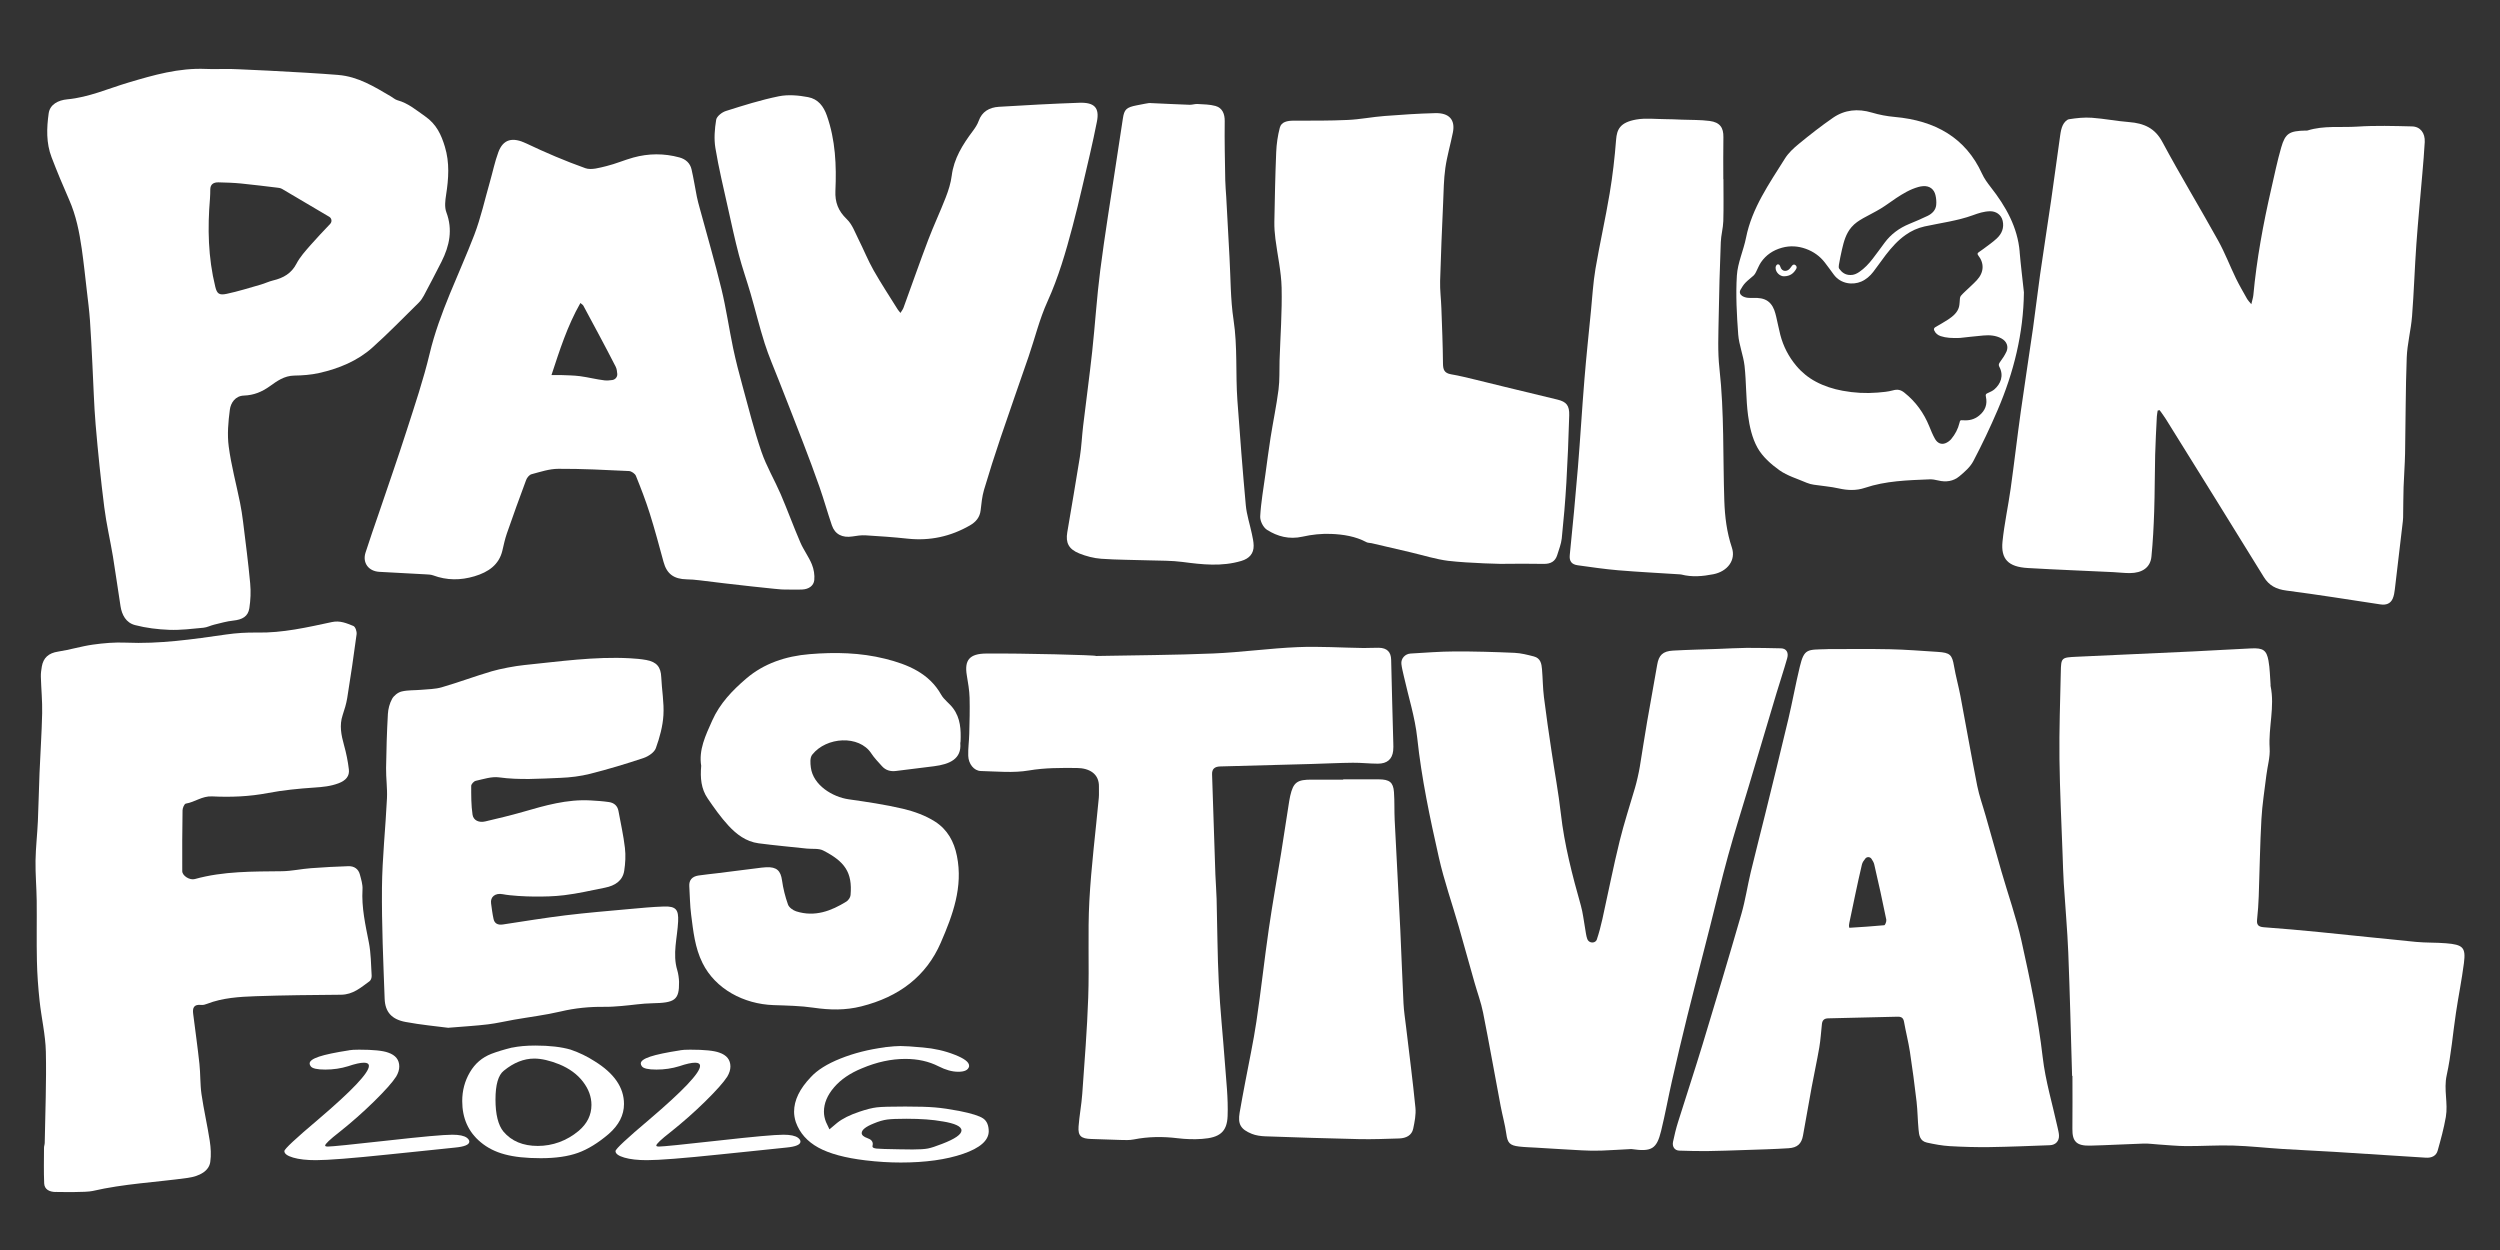
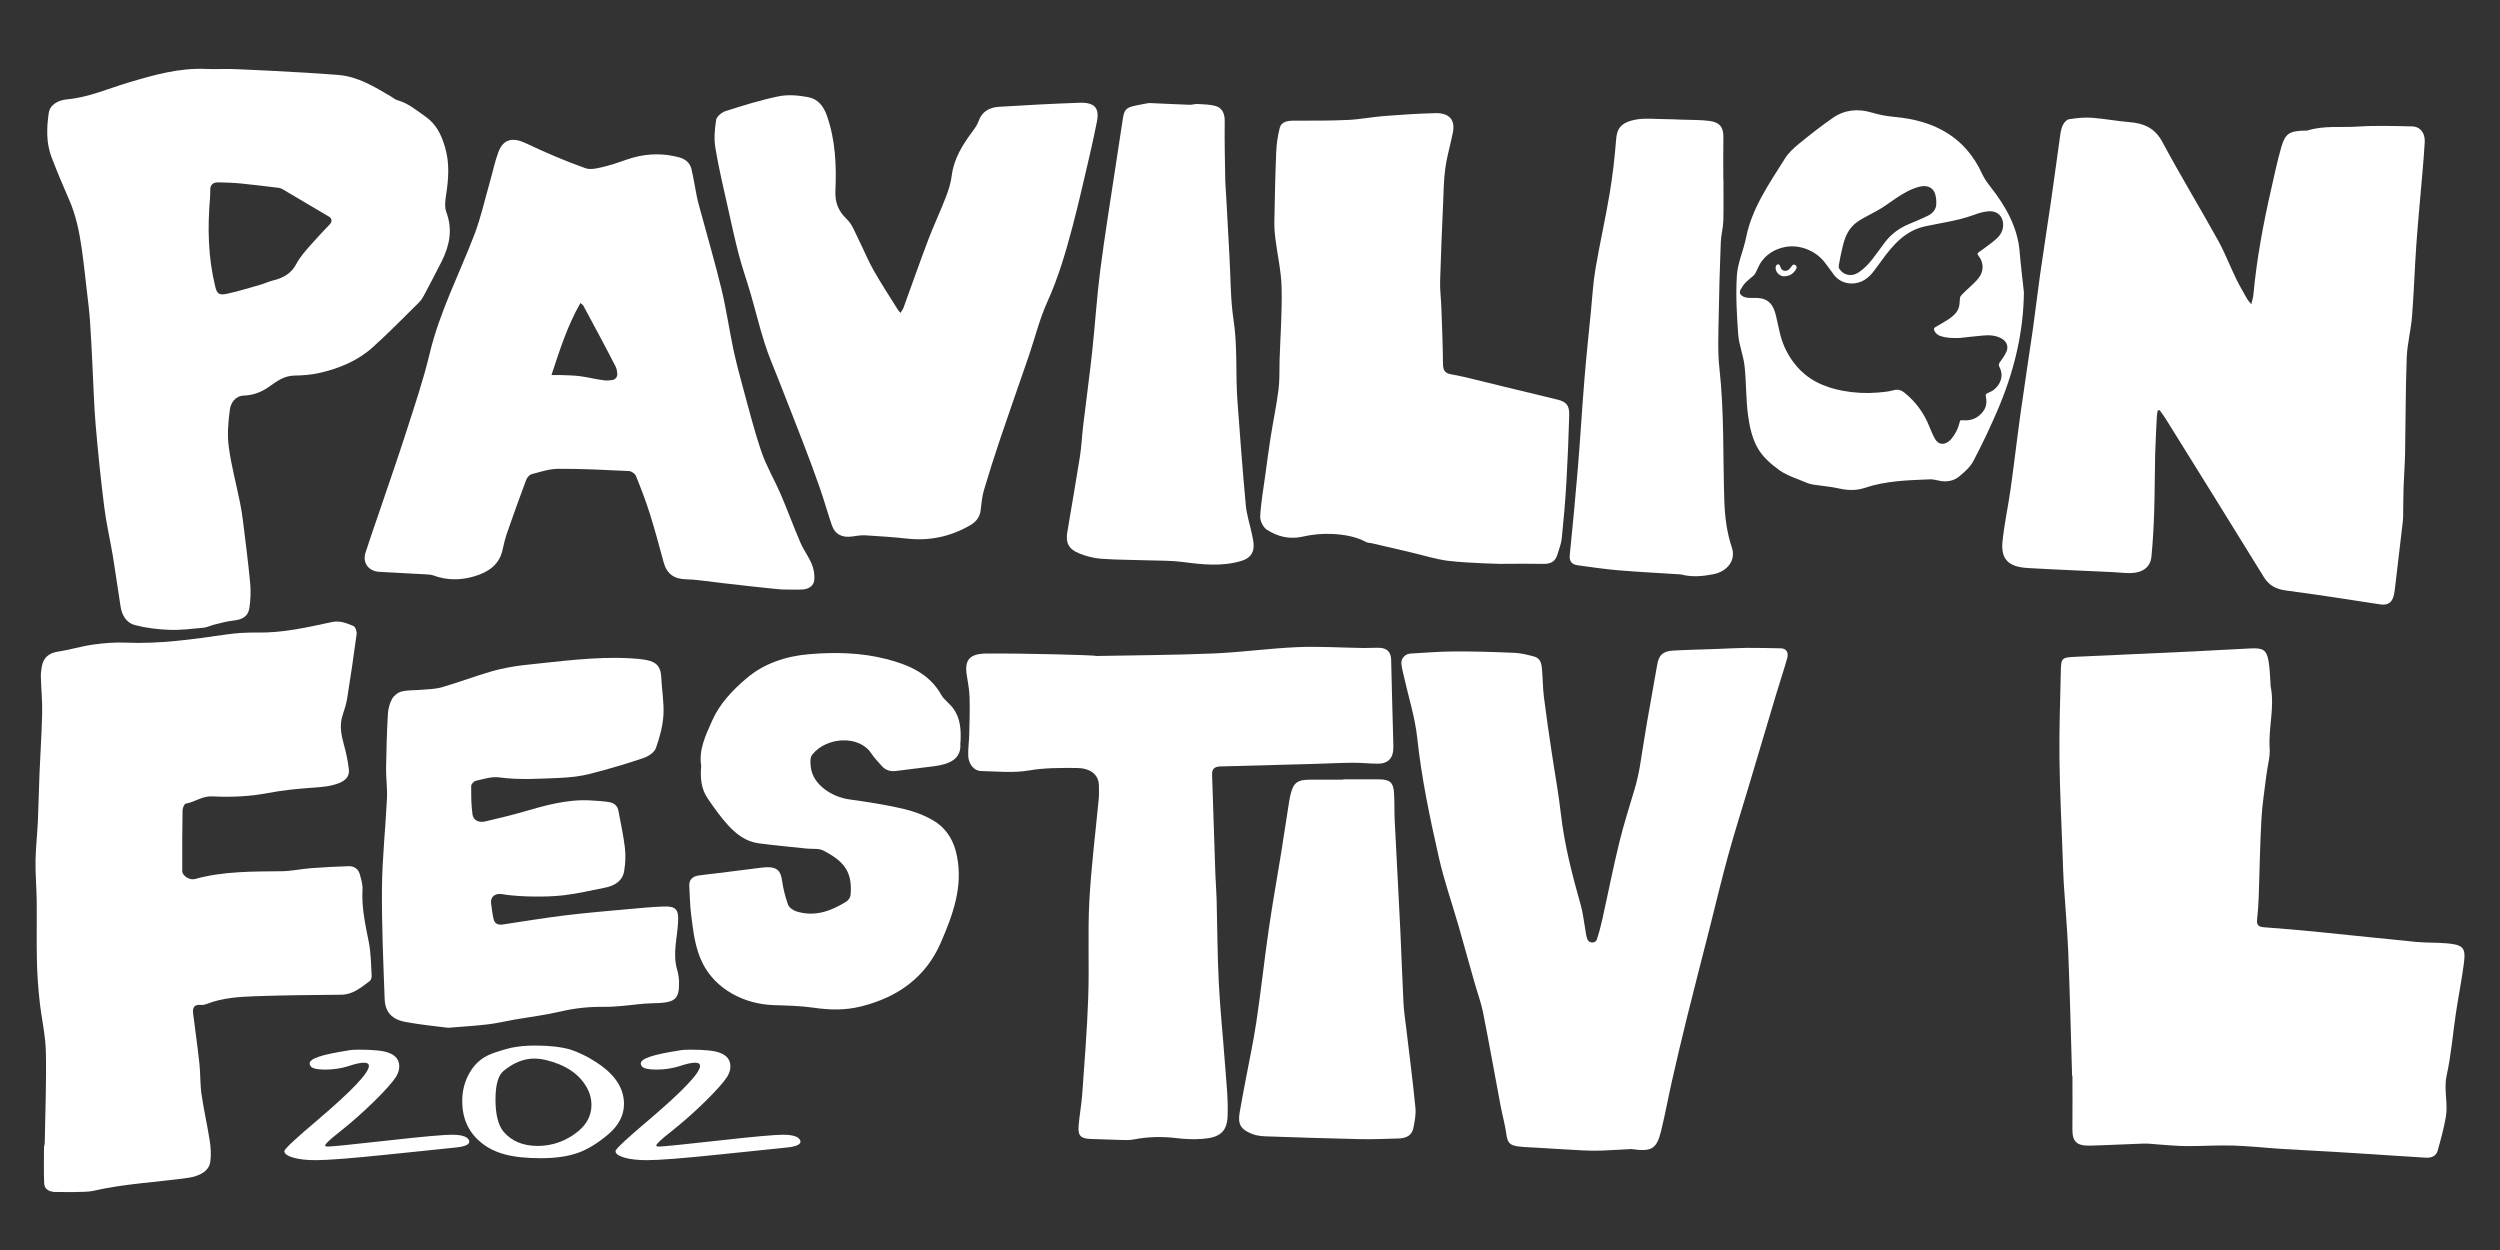
<svg xmlns="http://www.w3.org/2000/svg" id="Layer_1" viewBox="0 0 595.28 297.64">
  <rect x="0" y="0" width="595.28" height="297.64" fill="#333333" stroke="none" />
  <defs>
    <style>      .cls-1 {        fill: #fff;      }    </style>
  </defs>
  <path class="cls-1" d="M536.07,72.42c.23-1,.42-1.57.48-2.15.79-8.52,2.34-16.93,4.26-25.29.76-3.29,1.43-6.61,2.37-9.86.98-3.39,1.94-3.94,5.81-4.03.16,0,.33.03.47-.02,3.86-1.22,7.9-.66,11.85-.92,4.32-.29,8.68-.15,13.02-.05,1.98.05,3.14,1.56,3.03,3.73-.13,2.51-.36,5.01-.57,7.52-.47,5.59-1.02,11.17-1.42,16.76-.41,5.72-.58,11.46-1.03,17.18-.26,3.31-1.15,6.59-1.27,9.9-.28,7.56-.25,15.14-.39,22.71-.05,2.7-.27,5.4-.36,8.1-.07,2.16-.06,4.33-.1,6.49,0,.53,0,1.06-.07,1.59-.63,5.41-1.26,10.83-1.91,16.24-.09.76-.21,1.55-.52,2.25-.53,1.17-1.56,1.56-2.95,1.34-7.44-1.13-14.88-2.32-22.35-3.29-2.47-.32-4.13-1.21-5.37-3.21-7.73-12.56-15.54-25.09-23.33-37.62-.45-.73-.99-1.42-1.49-2.13-.15.03-.3.06-.46.1-.07.47-.17.95-.2,1.42-.15,3.04-.32,6.07-.4,9.11-.11,4.48-.08,8.96-.23,13.44-.12,3.62-.3,7.24-.66,10.84-.26,2.54-2.16,3.88-5.15,3.89-1.31,0-2.62-.16-3.93-.23-6.8-.33-13.61-.58-20.4-.98-4.58-.27-6.4-2.1-5.98-6.29.43-4.22,1.35-8.39,1.94-12.6.86-6.13,1.56-12.27,2.42-18.4.92-6.6,1.96-13.18,2.9-19.78.61-4.26,1.08-8.53,1.69-12.79.85-5.93,1.78-11.85,2.64-17.77.74-5.11,1.41-10.24,2.14-15.35.12-.85.27-1.74.65-2.51.28-.57.9-1.29,1.47-1.37,1.78-.28,3.62-.48,5.42-.35,2.97.21,5.9.8,8.87,1.03,3.61.28,6.19,1.48,7.92,4.72,4.24,7.91,8.92,15.62,13.28,23.48,1.62,2.92,2.8,6.04,4.25,9.03.81,1.67,1.77,3.29,2.68,4.92.17.31.45.57.98,1.22v-.02Z" />
  <path class="cls-1" d="M493.39,256.2c-.29-9.8-.52-19.59-.91-29.39-.22-5.49-.73-10.97-1.07-16.45-.14-2.26-.2-4.53-.28-6.8-.27-7.62-.66-15.24-.75-22.86-.08-6.9.17-13.8.32-20.71.07-3.4.14-3.44,3.77-3.61,9.26-.43,18.53-.84,27.79-1.27,4.6-.22,9.2-.51,13.8-.72,2.79-.13,3.63.4,4.09,2.92.34,1.88.35,3.82.5,5.73,0,.1-.03.2,0,.29,1.04,4.95-.54,9.86-.22,14.82.14,2.12-.52,4.29-.78,6.43-.42,3.49-.99,6.98-1.18,10.48-.34,6.12-.42,12.25-.64,18.38-.07,1.83-.19,3.66-.39,5.49-.13,1.18.19,1.76,1.61,1.86,4.48.33,8.96.72,13.44,1.17,7.61.75,15.2,1.59,22.81,2.32,2.34.22,4.72.13,7.07.32,4.12.33,4.79,1,4.32,4.71-.51,3.97-1.31,7.9-1.9,11.86-.75,4.96-1.13,9.99-2.21,14.89-.74,3.37.37,6.64-.2,9.91-.47,2.7-1.2,5.38-1.95,8.03-.34,1.22-1.43,1.75-2.8,1.66-7.26-.46-14.53-.94-21.79-1.39-4.13-.25-8.27-.43-12.4-.69-3.91-.25-7.8-.69-11.71-.81-3.71-.11-7.44.15-11.16.13-2.19-.01-4.37-.24-6.56-.38-1.2-.07-2.4-.26-3.59-.22-4.24.13-8.47.39-12.71.49-3.29.08-4.29-1-4.25-4.01.05-4.2.01-8.4.01-12.6h-.07v.02Z" />
  <path class="cls-1" d="M13.25,283.83c-1.5-.02-2.67-.62-2.73-2.06-.12-2.82-.05-5.66-.04-8.48,0-.38.16-.76.17-1.14.12-7.24.43-14.48.27-21.72-.09-4.03-1.06-8.04-1.49-12.08-.34-3.16-.57-6.35-.64-9.53-.11-4.78,0-9.56-.05-14.35-.04-3.18-.33-6.37-.28-9.55.05-3.13.42-6.25.56-9.38.17-3.81.23-7.62.39-11.43.19-4.77.53-9.53.63-14.3.06-2.89-.23-5.78-.31-8.67-.02-.81.09-1.64.23-2.44.36-2.04,1.57-3.2,3.9-3.55,2.78-.42,5.49-1.27,8.28-1.66,2.56-.36,5.2-.58,7.78-.47,8.09.36,16-.8,23.93-1.94,2.42-.35,4.91-.5,7.36-.46,6.11.12,11.97-1.25,17.83-2.5,1.95-.42,3.52.3,5.1.93.49.2.86,1.33.77,1.98-.67,5.07-1.42,10.13-2.23,15.18-.22,1.38-.65,2.74-1.09,4.07-.81,2.42-.34,4.75.32,7.12.53,1.9.93,3.84,1.16,5.79.2,1.62-.73,2.66-2.43,3.31-1.89.72-3.79.9-5.8,1.03-3.7.25-7.42.61-11.05,1.3-4.42.85-8.86,1.02-13.3.8-2.39-.11-4.09,1.37-6.24,1.72-.36.06-.77,1.03-.78,1.59-.08,4.83-.09,9.66-.07,14.49,0,1.09,1.76,2.23,3.01,1.88,6.79-1.89,13.77-1.78,20.74-1.86,2.29-.03,4.57-.55,6.87-.72,2.97-.23,5.95-.38,8.93-.48,1.43-.05,2.41.71,2.74,1.97.31,1.17.7,2.38.63,3.56-.25,4.3.69,8.44,1.51,12.62.51,2.59.51,5.27.67,7.92.03.44-.16,1.07-.5,1.32-2.04,1.47-3.9,3.2-6.82,3.22-6.76.05-13.53.12-20.29.35-3.92.14-7.87.38-11.57,1.81-.43.17-.93.32-1.37.27-1.87-.21-2.12.78-1.95,2.11.5,3.97,1.06,7.94,1.49,11.92.26,2.4.15,4.83.49,7.21.54,3.72,1.4,7.41,1.97,11.13.25,1.65.36,3.38.12,5.03-.31,2.11-2.45,3.37-5.35,3.78-7.55,1.05-15.21,1.39-22.67,3.12-1.6.37-7.53.24-8.79.23h-.01Z" />
  <path class="cls-1" d="M80.55,17.85c4.73.38,8.62,2.82,12.51,5.1.53.31,1.01.76,1.58.92,2.59.71,4.47,2.36,6.56,3.81,2.75,1.91,3.87,4.42,4.73,7.25,1.16,3.81.89,7.62.29,11.47-.21,1.36-.4,2.9.06,4.14,1.56,4.14.76,7.98-1.15,11.77-1.37,2.71-2.78,5.4-4.21,8.08-.32.6-.72,1.2-1.21,1.68-3.65,3.59-7.22,7.27-11.05,10.7-3.52,3.15-7.94,4.99-12.68,6.05-1.91.43-3.93.58-5.91.61-2.42.04-4.14,1.33-5.85,2.55-1.86,1.32-3.74,2.12-6.14,2.21-2.08.07-3.14,1.76-3.35,3.35-.38,2.9-.65,5.9-.27,8.78.59,4.49,1.79,8.9,2.69,13.36.31,1.52.54,3.05.73,4.58.6,4.88,1.24,9.76,1.69,14.65.18,1.95.1,3.96-.2,5.9-.3,1.98-1.66,2.73-3.84,2.96-1.54.16-3.05.61-4.56.97-.86.21-1.67.65-2.53.73-2.69.25-5.41.6-8.1.5-2.75-.1-5.55-.44-8.19-1.13-2.17-.57-3.13-2.45-3.45-4.47-.63-3.95-1.16-7.92-1.81-11.87-.65-3.9-1.57-7.78-2.06-11.7-.83-6.55-1.5-13.12-2.06-19.69-.4-4.71-.51-9.44-.76-14.15-.19-3.56-.33-7.12-.59-10.67-.17-2.4-.48-4.79-.76-7.18-.38-3.31-.73-6.62-1.2-9.91-.57-3.97-1.35-7.89-3-11.64-1.47-3.34-2.88-6.71-4.18-10.11-1.31-3.41-1.18-6.97-.69-10.47.3-2.11,2.26-3.13,4.43-3.33,5.14-.48,9.75-2.57,14.57-4,6.01-1.79,11.98-3.51,18.4-3.24,1.68.07,3.36.01,5.04.01,0-.11,17.69.71,26.51,1.42h0ZM78.64,53.28c.47-.5.35-1.31-.24-1.66-3.92-2.32-7.6-4.49-11.28-6.66-.25-.15-.59-.22-.89-.25-2.95-.35-5.9-.73-8.86-1.02-1.77-.17-3.55-.23-5.33-.27-1.24-.03-1.94.5-1.97,1.64-.02.73,0,1.45-.07,2.18-.6,7.07-.45,14.09,1.26,21.04.4,1.64.9,2.08,2.74,1.68,2.73-.58,5.39-1.42,8.08-2.19.99-.28,1.93-.75,2.93-.99,2.51-.59,4.4-1.72,5.58-3.99.84-1.62,2.15-3.05,3.38-4.46,1.46-1.67,3.01-3.28,4.67-5.04h0Z" />
-   <path class="cls-1" d="M434.91,154.56c5.01,0,10.03-.08,15.04.03,3.81.08,7.62.39,11.42.63,2.99.19,3.45.69,3.91,3.41.41,2.38,1.07,4.72,1.52,7.09,1.35,7.13,2.59,14.27,4,21.39.48,2.41,1.34,4.76,2.01,7.14,1.26,4.43,2.49,8.87,3.77,13.3,1.59,5.5,3.52,10.93,4.76,16.5,2.04,9.16,3.97,18.35,5.05,27.68.65,5.64,2.33,11.18,3.55,16.76.13.61.3,1.23.33,1.85.07,1.35-.79,2.3-2.18,2.35-4.81.18-9.62.38-14.43.45-3.14.04-6.28-.05-9.41-.23-1.82-.11-3.63-.45-5.41-.84-1.73-.37-1.89-1.81-2.01-3.11-.21-2.21-.22-4.44-.47-6.64-.46-3.97-.99-7.94-1.59-11.9-.37-2.39-.98-4.74-1.4-7.12-.16-.9-.6-1.24-1.56-1.21-5.5.15-11.01.28-16.51.39-1.01.02-1.39.53-1.48,1.35-.21,1.87-.31,3.76-.63,5.61-.54,3.15-1.23,6.27-1.81,9.41-.71,3.85-1.37,7.71-2.07,11.56-.35,1.92-1.32,2.87-3.43,3-3.5.23-7.01.31-10.51.43-2.98.1-5.96.21-8.94.25-2.19.03-4.38-.05-6.57-.11-1.08-.03-1.74-.91-1.49-2.11.33-1.56.7-3.12,1.18-4.65,1.93-6.17,3.96-12.3,5.84-18.48,3.15-10.36,6.26-20.73,9.26-31.13.94-3.26,1.43-6.62,2.22-9.92,1.1-4.62,2.31-9.21,3.44-13.82,1.86-7.58,3.74-15.15,5.54-22.75.97-4.1,1.71-8.25,2.7-12.35,1.06-4.4,1.82-4.05,6.36-4.19v-.02ZM440.34,220.92c2.83-.19,5.58-.34,8.32-.61.22-.02.57-.91.49-1.33-.9-4.39-1.84-8.78-2.87-13.15-.11-.46-.36-.89-.65-1.32-.34-.52-1.08-.56-1.47-.08-.36.45-.69.91-.81,1.41-1.09,4.61-2.02,9.26-3,13.9-.07.31-.15.77,0,1.18h-.01Z" />
  <path class="cls-1" d="M166.51,138.17c-.98-.13-1.98-.2-2.97-.22-3.12-.06-4.77-1.31-5.54-4.14-1.06-3.88-2.09-7.77-3.3-11.6-.95-3.01-2.09-5.96-3.28-8.9-.21-.52-1.06-1.12-1.65-1.15-5.6-.27-11.21-.56-16.81-.53-2.14,0-4.3.73-6.4,1.29-.53.14-1.08.83-1.28,1.37-1.58,4.23-3.11,8.48-4.59,12.74-.46,1.33-.75,2.71-1.07,4.08-.8,3.36-3.3,5.11-6.65,6.11-3.32.99-6.58.99-9.84-.22-.52-.19-1.13-.21-1.7-.24-3.71-.21-7.41-.38-11.12-.6-2.57-.15-4.04-2.15-3.28-4.56,1.01-3.19,2.14-6.35,3.22-9.53,2.19-6.48,4.46-12.95,6.55-19.46,1.96-6.1,4.02-12.19,5.5-18.39,2.34-9.83,7.01-18.86,10.62-28.26,1.58-4.12,2.52-8.45,3.74-12.69.67-2.33,1.15-4.72,1.99-7,1.17-3.2,3.44-3.66,6.66-2.12,4.58,2.18,9.28,4.19,14.08,5.9,1.4.5,3.38-.11,5.01-.5,2.17-.53,4.23-1.43,6.38-2.03,3.65-1.01,7.34-1.03,11.01-.03,1.53.42,2.54,1.4,2.87,2.82.5,2.17.84,4.36,1.27,6.54.18.9.43,1.79.67,2.67,1.74,6.44,3.62,12.85,5.19,19.32,1.13,4.65,1.8,9.39,2.78,14.08.64,3.02,1.42,6.03,2.24,9.01,1.44,5.23,2.74,10.5,4.5,15.64,1.19,3.47,3.12,6.72,4.59,10.12,1.63,3.8,3.04,7.69,4.68,11.49.77,1.78,2,3.4,2.73,5.19.48,1.16.7,2.53.58,3.76-.14,1.36-1.32,2.17-2.86,2.24-1.46.07-2.94,0-4.4,0-.02.14-13.43-1.34-20.11-2.2h-.01ZM131.32,89.3c.89,0,1.5-.02,2.1,0,1.56.07,3.14.07,4.68.27,1.96.26,3.89.77,5.85,1,.6.07,1.22,0,1.84-.08.72-.1,1.25-.74,1.19-1.46-.05-.61-.12-1.2-.38-1.72-2.49-4.88-5.11-9.7-7.7-14.53-.12-.22-.4-.36-.7-.63-3.12,5.48-4.93,11.22-6.88,17.14h0Z" />
  <path class="cls-1" d="M388.44,273.6c-2.36.12-4.72.28-7.08.37-1.57.06-3.15.03-4.72-.06-3.63-.19-7.25-.42-10.87-.64-1.36-.08-2.73-.11-4.08-.27-2.26-.26-2.73-.93-3.01-2.98-.31-2.24-.94-4.44-1.36-6.67-1.4-7.41-2.71-14.84-4.18-22.24-.48-2.41-1.36-4.75-2.03-7.13-1.26-4.43-2.48-8.88-3.75-13.31-1.58-5.5-3.5-10.94-4.75-16.5-2.12-9.4-4.12-18.81-5.14-28.4-.53-4.97-2.1-9.85-3.2-14.77-.21-.96-.47-1.92-.58-2.9-.14-1.29.88-2.4,2.17-2.48,3.49-.2,6.99-.49,10.48-.5,4.76-.02,9.53.12,14.29.33,1.55.07,3.1.47,4.61.86,1.61.42,1.82,1.76,1.93,3.03.19,2.21.19,4.44.46,6.64.53,4.31,1.17,8.6,1.81,12.9.73,4.95,1.66,9.89,2.22,14.86.84,7.43,2.73,14.67,4.76,21.87.5,1.77.68,3.61,1.01,5.42.16.86.23,1.74.52,2.56.03.09.08.19.14.27.46.71,1.56.77,2.03.07.04-.06.07-.12.09-.18.54-1.61.97-3.26,1.34-4.91,1.38-6.2,2.59-12.43,4.11-18.59,1.05-4.25,2.41-8.43,3.65-12.64.4-1.36.92-3.63,1.15-5.04.59-3.57,1.12-7.16,1.74-10.73.78-4.53,1.63-9.04,2.4-13.57.38-2.24,1.31-3.21,3.76-3.35,3.55-.2,7.11-.27,10.67-.4,2.3-.08,4.6-.23,6.89-.25,2.72-.02,5.43.06,8.15.11,1.23.02,1.88.94,1.49,2.33-.79,2.8-1.72,5.57-2.56,8.36-2.23,7.44-4.44,14.89-6.66,22.34-1.63,5.44-3.35,10.86-4.86,16.34-1.56,5.66-2.9,11.36-4.34,17.04-1.79,7.05-3.62,14.09-5.37,21.15-1.27,5.13-2.48,10.27-3.65,15.42-.9,3.97-1.62,7.97-2.59,11.93-1.06,4.31-2.25,5.02-7.07,4.32h-.02Z" />
  <path class="cls-1" d="M214.41,74.51c.31-.51.58-.84.72-1.22,1.97-5.39,3.85-10.8,5.89-16.17,1.29-3.41,2.87-6.73,4.18-10.13.65-1.67,1.2-3.42,1.42-5.17.5-4.04,2.59-7.38,5.02-10.62.56-.75,1.1-1.56,1.4-2.42.78-2.19,2.52-3.21,4.82-3.35,6.37-.39,12.76-.74,19.14-.96,3.6-.12,4.84,1.18,4.19,4.49-1.02,5.22-2.28,10.39-3.49,15.58-.73,3.16-1.5,6.31-2.33,9.45-1.6,6.04-3.33,12.02-5.95,17.8-1.91,4.2-2.99,8.72-4.49,13.09-2.21,6.44-4.49,12.85-6.66,19.29-1.4,4.14-2.73,8.31-3.97,12.49-.46,1.57-.61,3.23-.8,4.86s-1.09,2.75-2.57,3.6c-4.57,2.62-9.47,3.72-14.85,3.14-3.32-.36-6.66-.59-10-.79-1.03-.06-2.09.11-3.12.27-2.38.37-4.15-.5-4.88-2.65-1.04-3.03-1.89-6.12-2.95-9.14-1.23-3.53-2.55-7.03-3.89-10.52-1.9-4.95-3.85-9.88-5.78-14.81-1.15-2.95-2.43-5.86-3.38-8.85-1.25-3.92-2.21-7.93-3.36-11.88-.89-3.07-1.97-6.09-2.78-9.18-.97-3.69-1.77-7.43-2.6-11.16-1.05-4.76-2.21-9.51-3-14.32-.36-2.19-.17-4.51.19-6.72.13-.79,1.35-1.77,2.29-2.07,4.16-1.32,8.34-2.64,12.62-3.51,2.21-.45,4.71-.23,6.97.2,2.4.45,3.7,2.19,4.48,4.41,2.05,5.85,2.3,11.86,2.03,17.9-.12,2.69.64,4.77,2.71,6.75,1.31,1.26,1.95,3.14,2.78,4.79,1.23,2.44,2.24,4.98,3.59,7.37,1.79,3.16,3.81,6.21,5.73,9.3.15.24.35.45.68.87h0Z" />
  <path class="cls-1" d="M260.95,156.2c9.33-.18,18.66-.21,27.98-.6,6.69-.28,13.36-1.23,20.05-1.51,5.23-.22,10.48.14,15.72.21,1.2.02,2.41-.09,3.61-.06,1.99.04,2.9,1.03,2.94,2.85.14,6.6.34,13.2.51,19.81.02.63.04,1.26-.03,1.88-.23,2-1.44,3.06-3.64,3.06-1.99,0-3.97-.24-5.96-.22-3.25.03-6.49.2-9.74.29-7.28.21-14.56.4-21.84.59-1.38.04-1.99.64-1.94,1.91.27,7.95.52,15.91.79,23.86.07,1.93.24,3.85.29,5.78.18,6.66.18,13.32.52,19.97.31,6.3.98,12.59,1.44,18.89.31,4.28.82,8.57.66,12.83-.14,3.82-1.93,5.16-6.1,5.45-1.92.14-3.89.07-5.79-.16-3.52-.43-6.99-.4-10.47.29-1.01.2-2.09.15-3.13.12-2.3-.05-4.6-.18-6.91-.23-2.47-.06-3.26-.69-3.09-2.98.19-2.6.7-5.17.88-7.77.54-7.65,1.16-15.3,1.42-22.96.27-7.66-.14-15.35.27-23,.44-8.19,1.49-16.35,2.25-24.53.08-.86,0-1.74.03-2.6.09-3.16-2.33-4.48-5.27-4.5-3.8-.03-7.58-.06-11.41.59-3.7.63-7.63.23-11.46.13-1.62-.05-2.92-1.69-2.98-3.62-.06-1.73.2-3.46.24-5.2.07-2.88.16-5.77.08-8.65-.05-1.78-.37-3.55-.66-5.32-.6-3.61.63-5.15,4.63-5.18,8.7-.08,26.11.37,26.11.57h0Z" />
-   <path class="cls-1" d="M344.97,133.56c-3.09-.38-6.09-1.35-9.13-2.06-3.08-.72-6.16-1.44-9.25-2.16-.41-.09-.88-.06-1.22-.24-2.6-1.4-5.51-1.85-8.4-1.97-2.26-.09-4.6.15-6.8.65-3.19.72-5.99-.04-8.48-1.62-.93-.6-1.68-2.14-1.62-3.21.18-3.35.79-6.69,1.24-10.03.4-2.91.77-5.83,1.23-8.74.6-3.8,1.4-7.58,1.89-11.39.3-2.29.18-4.63.25-6.94.19-5.78.62-11.57.49-17.35-.09-3.88-.99-7.74-1.48-11.62-.17-1.33-.27-2.68-.25-4.03.1-5.54.21-11.08.44-16.62.08-1.95.36-3.93.86-5.83.37-1.41,1.81-1.66,3.3-1.67,4.3,0,8.6.03,12.89-.17,2.92-.13,5.81-.72,8.73-.94,4.01-.31,8.04-.58,12.06-.68,3.36-.09,4.83,1.59,4.23,4.6-.56,2.84-1.4,5.64-1.8,8.49-.38,2.72-.4,5.48-.52,8.23-.27,6.21-.55,12.43-.72,18.65-.06,2.16.23,4.33.3,6.5.16,4.39.34,8.77.38,13.16.02,1.38.26,2.28,1.95,2.56,1.94.32,3.86.82,5.77,1.27,2.33.55,4.65,1.14,6.97,1.71,4.19,1.02,8.39,2.02,12.57,3.04,2.13.52,2.87,1.39,2.8,3.77-.15,5.35-.37,10.7-.68,16.04-.26,4.43-.64,8.85-1.1,13.27-.14,1.32-.68,2.62-1.07,3.92-.46,1.51-1.54,2.16-3.27,2.12-2.99-.07-5.98-.02-8.97-.02,0,.1-9.12-.15-13.62-.7h.03Z" />
+   <path class="cls-1" d="M344.97,133.56c-3.09-.38-6.09-1.35-9.13-2.06-3.08-.72-6.16-1.44-9.25-2.16-.41-.09-.88-.06-1.22-.24-2.6-1.4-5.51-1.85-8.4-1.97-2.26-.09-4.6.15-6.8.65-3.19.72-5.99-.04-8.48-1.62-.93-.6-1.68-2.14-1.62-3.21.18-3.35.79-6.69,1.24-10.03.4-2.91.77-5.83,1.23-8.74.6-3.8,1.4-7.58,1.89-11.39.3-2.29.18-4.63.25-6.94.19-5.78.62-11.57.49-17.35-.09-3.88-.99-7.74-1.48-11.62-.17-1.33-.27-2.68-.25-4.03.1-5.54.21-11.08.44-16.62.08-1.95.36-3.93.86-5.83.37-1.41,1.81-1.66,3.3-1.67,4.3,0,8.6.03,12.89-.17,2.92-.13,5.81-.72,8.73-.94,4.01-.31,8.04-.58,12.06-.68,3.36-.09,4.83,1.59,4.23,4.6-.56,2.84-1.4,5.64-1.8,8.49-.38,2.72-.4,5.48-.52,8.23-.27,6.21-.55,12.43-.72,18.65-.06,2.16.23,4.33.3,6.5.16,4.39.34,8.77.38,13.16.02,1.38.26,2.28,1.95,2.56,1.94.32,3.86.82,5.77,1.27,2.33.55,4.65,1.14,6.97,1.71,4.19,1.02,8.39,2.02,12.57,3.04,2.13.52,2.87,1.39,2.8,3.77-.15,5.35-.37,10.7-.68,16.04-.26,4.43-.64,8.85-1.1,13.27-.14,1.32-.68,2.62-1.07,3.92-.46,1.51-1.54,2.16-3.27,2.12-2.99-.07-5.98-.02-8.97-.02,0,.1-9.12-.15-13.62-.7Z" />
  <path class="cls-1" d="M106.81,244.74c-2.82-.37-6.57-.71-10.24-1.4-3.29-.61-4.86-2.36-4.98-5.5-.32-8.82-.72-17.65-.64-26.48.07-7.08.85-14.15,1.19-21.24.12-2.4-.24-4.82-.21-7.23.06-4.29.19-8.59.43-12.88.07-1.22.41-2.52,1-3.6.42-.77,1.39-1.55,2.28-1.76,1.49-.36,3.11-.26,4.66-.4,1.64-.15,3.34-.15,4.88-.6,4-1.16,7.9-2.63,11.91-3.81,2.08-.61,5.55-1.26,7.71-1.48,8.37-.84,16.71-2.07,25.18-1.62,1.3.07,2.62.18,3.9.41,2.52.46,3.47,1.71,3.57,4.06.13,3.03.7,6.08.52,9.08-.16,2.65-.89,5.33-1.81,7.87-.35.98-1.76,1.94-2.92,2.33-4.18,1.4-8.42,2.67-12.71,3.76-2.3.58-4.73.88-7.12.97-4.86.19-9.71.55-14.59-.12-1.77-.24-3.71.42-5.53.82-.46.1-1.09.79-1.09,1.21,0,2.29-.02,4.61.32,6.87.21,1.34,1.52,1.95,3.03,1.59,2.99-.71,5.99-1.41,8.93-2.26,5.27-1.52,10.51-3.06,16.14-2.74,1.46.08,2.93.18,4.37.39,1.25.18,2.05.91,2.27,2.11.53,2.93,1.2,5.85,1.54,8.8.21,1.8.11,3.67-.17,5.47-.37,2.34-2.18,3.54-4.59,4.01-3.23.64-6.44,1.4-9.71,1.79-2.38.29-4.8.34-7.21.32-2.05-.02-5.4-.17-7.41-.56-1.79-.35-3,.64-2.78,2.19.17,1.24.32,2.49.59,3.71.23,1.06,1,1.49,2.21,1.31,4.97-.75,9.92-1.57,14.91-2.18,5.03-.61,10.09-1.03,15.15-1.49,2.76-.25,5.52-.52,8.29-.61,2.93-.1,3.51.81,3.39,3.53-.17,3.87-1.39,7.77-.2,11.65.23.74.41,2,.42,2.77.07,4.35-1.03,4.99-6.36,5.09-2.45.04-4.89.45-7.34.65-1.36.11-2.72.22-4.08.2-3.53-.04-6.97.29-10.42,1.11-3.65.86-7.41,1.31-11.12,1.96-2.06.36-4.1.85-6.17,1.1-2.8.34-5.62.5-9.41.81l.02.02Z" />
  <path class="cls-1" d="M166.97,182.39c-.64-3.84,1.03-7.27,2.63-10.85,1.81-4.05,4.79-7.15,8.1-9.98,4.18-3.57,9.35-5.33,15.09-5.8,6.06-.5,12.08-.37,17.94,1.09,5.5,1.36,10.53,3.5,13.37,8.56.67,1.2,1.98,2.08,2.83,3.22,1.79,2.39,1.9,5.14,1.79,7.91,0,.14-.08.29-.06.43.32,3.75-2.53,5-6.25,5.48-3,.38-6,.73-9,1.12-1.36.18-2.51-.14-3.39-1.12-.9-1-1.86-1.99-2.58-3.09-2.87-4.35-10.65-3.95-14.04.34-.57.72-.46,2.03-.33,3.04.54,4.23,5.18,7.03,8.99,7.58,4.35.62,8.72,1.26,12.97,2.26,2.65.63,5.35,1.61,7.58,3.03,2.99,1.9,4.57,4.78,5.25,8.21,1.48,7.37-.98,14.05-3.85,20.65-3.46,7.98-9.92,12.9-18.92,15.16-3.8.96-7.5.88-11.35.32-3.13-.46-6.35-.51-9.53-.62-7.13-.24-13.86-3.85-16.92-10-1.85-3.72-2.21-7.62-2.72-11.53-.29-2.25-.3-4.52-.44-6.78-.09-1.44.65-2.31,2.18-2.55,1.5-.23,3.01-.36,4.51-.55,3.15-.39,6.3-.8,9.46-1.19.73-.09,1.45-.2,2.19-.23,2.48-.11,3.42.83,3.74,3.13.27,1.94.76,3.89,1.42,5.75.24.68,1.17,1.37,1.95,1.62,4.45,1.41,8.33-.09,11.96-2.33.49-.31.94-1,.99-1.54.47-5.44-1.39-7.99-6.54-10.63-1.05-.53-2.55-.31-3.84-.44-3.84-.41-7.69-.76-11.52-1.26-3.02-.4-5.28-2.17-7.16-4.19-1.86-2.01-3.44-4.26-4.97-6.5-1.57-2.29-1.78-4.91-1.54-7.69v-.03Z" />
  <path class="cls-1" d="M273.87,24.54c3.13.14,6.26.3,9.39.41.62.02,1.25-.22,1.86-.19,1.44.09,2.94.09,4.3.47,1.69.47,2.22,1.97,2.2,3.6-.06,4.71.05,9.42.13,14.13.02,1.3.16,2.6.23,3.9.26,4.81.51,9.62.78,14.43.28,4.96.22,9.96.96,14.86.98,6.4.46,12.82.92,19.21.6,8.32,1.24,16.64,2,24.94.21,2.29.97,4.53,1.44,6.79.2.94.42,1.89.43,2.84.03,1.87-1.02,3.07-2.95,3.64-4.63,1.38-9.28.86-13.97.24-2.62-.35-5.3-.29-7.95-.38-3.81-.13-7.62-.11-11.42-.38-1.78-.13-3.6-.61-5.24-1.27-2.53-1.03-3.26-2.54-2.85-5.02,1-6.01,2.06-12,3.01-18.01.38-2.43.48-4.89.77-7.34.7-5.89,1.51-11.77,2.15-17.66.7-6.48,1.1-12.98,1.93-19.44,1.08-8.42,2.46-16.8,3.72-25.2.54-3.63,1.13-7.25,1.66-10.88.32-2.17.81-2.66,3.3-3.15,1.06-.21,3.17-.63,3.19-.55h.01Z" />
  <path class="cls-1" d="M410.37,42.67c0,3.33.07,6.66-.03,9.98-.05,1.68-.54,3.34-.6,5.02-.23,5.97-.41,11.95-.5,17.92-.06,4.05-.27,8.14.18,12.16,1.16,10.49.81,21.01,1.16,31.52.13,3.78.58,7.47,1.8,11.11,1.01,3-1.05,5.69-4.41,6.35-2.55.5-5.08.73-7.63.07-.1-.03-.21-.03-.31-.04-4.9-.32-9.82-.56-14.71-.97-3.22-.27-6.43-.75-9.63-1.19-1.48-.2-2.06-.98-1.91-2.45.7-6.91,1.36-13.82,1.93-20.74.58-7.02.98-14.05,1.56-21.08.44-5.42,1.02-10.84,1.55-16.26.33-3.36.52-6.74,1.08-10.07,1.02-6,2.38-11.95,3.38-17.95.71-4.23,1.2-8.5,1.53-12.77.19-2.45.91-4.13,4.8-4.82,2.22-.39,4.58-.1,6.88-.09,1.31,0,2.61.07,3.92.12,2.23.09,4.48.02,6.68.31,2.46.33,3.31,1.6,3.27,3.86-.06,3.33-.02,6.66-.02,9.99h.02v.02Z" />
  <path class="cls-1" d="M319.83,185.57c2.83,0,5.66,0,8.49,0,2.54.02,3.43.7,3.6,3.03.16,2.21.06,4.44.17,6.66.43,8.72.92,17.44,1.34,26.16.28,5.83.46,11.66.76,17.48.09,1.87.39,3.74.61,5.6.76,6.42,1.6,12.84,2.23,19.27.16,1.64-.19,3.34-.53,4.98-.33,1.6-1.69,2.28-3.36,2.33-3.14.1-6.29.22-9.43.16-7.49-.16-14.98-.41-22.46-.67-1.07-.04-2.21-.2-3.18-.59-2.68-1.08-3.36-2.33-2.9-5.04.41-2.43.88-4.84,1.33-7.26.9-4.8,1.94-9.58,2.66-14.41,1.1-7.35,1.89-14.74,2.96-22.1.87-6.02,1.96-12.02,2.93-18.04.61-3.77,1.17-7.55,1.76-11.32.12-.76.23-1.53.4-2.29.75-3.27,1.65-3.91,5.23-3.88,2.46.02,4.93,0,7.39,0v-.1.03Z" />
  <path class="cls-1" d="M427.71,64.01c-.6,1.05-1.42,1.76-2.94,1.78-.94,0-1.99-.92-1.98-2.03,0-.26.13-.6.34-.75.12-.08.34-.09.52.02.11.07.22.33.27.48.39,1.34,1.74,1.2,2.36.32.14-.2.28-.4.44-.58.23-.26.51-.35.8-.12.28.23.38.55.19.88h0Z" />
  <path class="cls-1" d="M480.91,59.97c-.49-5.85-3.27-10.79-6.91-15.43-.78-1-1.55-2.06-2.06-3.19-3.89-8.52-11.08-12.64-20.83-13.51-1.82-.16-3.65-.51-5.39-1.03-3.36-1-6.49-.68-9.27,1.24-2.81,1.94-5.5,4.05-8.13,6.21-1.25,1.02-2.48,2.17-3.3,3.48-3.75,5.99-7.87,11.83-9.26,18.83-.6,3.04-2,6-2.19,9.04-.29,4.66-.02,9.37.32,14.04.19,2.51,1.23,4.96,1.51,7.47.43,3.91.32,7.88.83,11.77.35,2.64.96,5.4,2.25,7.72,1.16,2.09,3.19,3.91,5.24,5.37,1.88,1.33,4.29,2.03,6.49,2.98.53.23,1.13.37,1.71.46,1.97.3,3.98.44,5.92.88,2.13.48,4.16.55,6.22-.14,4.96-1.67,10.17-1.81,15.35-2.02.69-.03,1.41.09,2.08.26,1.88.47,3.64.19,5.04-.97,1.27-1.05,2.6-2.22,3.33-3.6,2.1-3.99,4.03-8.06,5.8-12.19,3.85-8.99,6.15-18.28,6.26-28.03-.34-3.22-.75-6.43-1.02-9.65h.01ZM437.86,63.08c.22-1.23.45-2.47.74-3.69.44-1.88.93-3.76,2.28-5.32.77-.9,1.77-1.56,2.83-2.15,1.36-.76,2.79-1.45,4.12-2.26,1.27-.77,2.44-1.67,3.67-2.49,1.63-1.07,3.31-2.09,5.26-2.64.35-.1.72-.17,1.09-.2,1.68-.15,2.69.8,3,2.11.19.77.26,1.6.18,2.39-.12,1.18-.93,2.03-2.04,2.57-1.43.69-2.9,1.31-4.37,1.92-2.41.99-4.38,2.46-5.87,4.47-.95,1.28-1.87,2.57-2.85,3.83-.91,1.18-1.93,2.28-3.21,3.15-.62.42-1.31.73-2.05.71-1.28.02-2.08-.63-2.7-1.49-.16-.23-.13-.61-.08-.9h0ZM477.72,83.81c-.39.84-.93,1.62-1.49,2.39-.27.38-.4.66-.18,1.1,1.18,2.2.27,4.16-1.14,5.39-.42.37-.98.63-1.51.86-.55.23-.65.36-.53.92.39,1.78-.13,3.29-1.63,4.5-1.09.89-2.35,1.21-3.77,1.1-.71-.05-.75-.01-.9.64-.34,1.41-1.01,2.69-1.95,3.82-.36.43-.89.82-1.43,1.02-.96.35-1.85-.02-2.44-1.04-.55-.97-.97-2.01-1.39-3.05-1.27-3.1-3.16-5.78-5.91-7.97-.89-.71-1.66-.84-2.76-.53-1.17.32-2.42.42-3.64.52-2.79.23-5.56.07-8.31-.44-2.23-.41-4.38-1.1-6.35-2.15-1.81-.96-3.35-2.22-4.64-3.75-1.87-2.21-3.13-4.7-3.84-7.41-.37-1.43-.63-2.89-.98-4.33-.26-1.07-.54-2.15-1.3-3.05-.82-.99-1.95-1.34-3.22-1.41-.74-.04-1.49.05-2.23-.03-.48-.05-.99-.2-1.37-.46-.51-.34-.68-.9-.38-1.44.33-.59.7-1.19,1.17-1.68.59-.62,1.32-1.14,1.96-1.73.23-.21.4-.5.54-.78.41-.79.72-1.64,1.22-2.38,1.19-1.72,2.86-2.87,5.01-3.46,1.94-.53,3.83-.39,5.67.27,1.82.66,3.34,1.75,4.49,3.23.74.95,1.44,1.94,2.16,2.91,1.68,2.27,4.56,2.51,6.53,1.66,1.18-.51,2.11-1.34,2.86-2.31,1.04-1.33,1.97-2.73,3-4.06,1.36-1.75,2.83-3.42,4.7-4.74,1.35-.96,2.86-1.65,4.51-2.02,1.93-.43,3.89-.74,5.83-1.15,1.92-.4,3.83-.84,5.68-1.52,1.31-.48,2.63-.92,4.07-.95,1.39-.03,2.68.77,3.03,2.28.37,1.65-.18,3.07-1.42,4.21-.96.9-2.08,1.65-3.14,2.46-.38.29-.8.56-1.19.84-.3.21-.28.45-.08.71,1.48,1.87,1.41,4.05-.32,5.91-.88.95-1.88,1.81-2.82,2.72-.35.33-.7.67-1,1.03-.13.16-.19.41-.21.62-.08.67-.05,1.35-.22,2-.36,1.34-1.42,2.22-2.57,2.99-.98.65-2.03,1.22-3.05,1.82-.36.21-.41.49-.27.81.29.65.81,1.1,1.54,1.34,1.29.42,2.62.49,4.54.43,1.51-.16,3.58-.41,5.66-.59,1.47-.13,2.93-.01,4.23.69,1.3.7,1.78,1.96,1.19,3.24h0Z" />
  <path class="cls-1" d="M83.11,250.08c.49-.09,1.29-.14,2.39-.14,3.35,0,5.66.23,6.93.7,1.76.6,2.64,1.71,2.64,3.31,0,.77-.25,1.57-.74,2.4-.88,1.37-2.63,3.33-5.24,5.9-2.61,2.56-5.38,5.01-8.29,7.32-2.26,1.76-3.38,2.83-3.38,3.2,0,.16.22.24.66.24.93,0,5.66-.48,14.19-1.43,8.25-.93,13.39-1.39,15.43-1.39,1.65,0,2.81.24,3.47.73.38.3.58.6.58.9,0,.74-1.13,1.22-3.38,1.43-.33.02-1.29.12-2.89.3s-3.62.38-6.06.63c-2.45.24-4.74.48-6.89.71-8.69.91-14.47,1.36-17.32,1.36-2.2,0-4-.2-5.4-.61-1.4-.41-2.1-.92-2.1-1.55,0-.49,2.69-3,8.08-7.55,8.03-6.84,12.05-11.09,12.05-12.73,0-.51-.39-.77-1.16-.77-.88,0-2.14.28-3.79.84-1.71.53-3.52.8-5.45.8s-3.13-.27-3.46-.8c-.17-.21-.25-.43-.25-.66,0-.58.74-1.12,2.23-1.62s3.88-1,7.18-1.51h-.03Z" />
  <path class="cls-1" d="M121.94,249.45c1.54-.32,3.38-.49,5.53-.49,3.41,0,6.21.33,8.41.97,2.03.7,3.93,1.61,5.69,2.75,4.67,2.88,7.01,6.27,7.01,10.19,0,2.64-1.21,5.02-3.63,7.13-2.53,2.16-4.98,3.66-7.34,4.51-2.37.85-5.31,1.27-8.83,1.27s-6.33-.3-8.58-.91c-2.26-.6-4.18-1.58-5.77-2.92-2.92-2.44-4.37-5.69-4.37-9.78,0-2.48.6-4.76,1.82-6.84,1.21-2.08,2.91-3.54,5.12-4.4,1.32-.51,2.97-1.01,4.95-1.5v.02ZM133.16,253.42c-2.26-.9-4.24-1.36-5.94-1.36-2.47,0-4.9.96-7.26,2.89-1.32,1.04-1.98,3.33-1.98,6.85s.63,6.1,1.9,7.65c1.92,2.27,4.65,3.41,8.17,3.41s6.87-1.2,9.73-3.58c2.03-1.72,3.05-3.78,3.05-6.19,0-1.93-.67-3.77-2.02-5.53-1.35-1.76-3.23-3.14-5.65-4.14Z" />
  <path class="cls-1" d="M161.96,250.08c.49-.09,1.29-.14,2.39-.14,3.35,0,5.66.23,6.93.7,1.76.6,2.64,1.71,2.64,3.31,0,.77-.25,1.57-.74,2.4-.88,1.37-2.63,3.33-5.24,5.9-2.61,2.56-5.38,5.01-8.29,7.32-2.26,1.76-3.38,2.83-3.38,3.2,0,.16.22.24.66.24.93,0,5.66-.48,14.19-1.43,8.25-.93,13.39-1.39,15.43-1.39,1.65,0,2.81.24,3.47.73.38.3.58.6.58.9,0,.74-1.13,1.22-3.38,1.43-.33.02-1.29.12-2.89.3s-3.62.38-6.06.63c-2.45.24-4.74.48-6.89.71-8.69.91-14.47,1.36-17.32,1.36-2.2,0-4-.2-5.4-.61-1.4-.41-2.1-.92-2.1-1.55,0-.49,2.69-3,8.08-7.55,8.03-6.84,12.05-11.09,12.05-12.73,0-.51-.39-.77-1.16-.77-.88,0-2.14.28-3.79.84-1.71.53-3.52.8-5.45.8s-3.13-.27-3.46-.8c-.17-.21-.25-.43-.25-.66,0-.58.74-1.12,2.23-1.62s3.88-1,7.18-1.51h-.03Z" />
-   <path class="cls-1" d="M210.71,249.35c1.65-.19,2.89-.28,3.71-.28,1.04,0,2.83.12,5.36.35,2.69.23,5.2.8,7.51,1.71,2.31.9,3.46,1.77,3.46,2.61v.21c-.22.84-1.07,1.25-2.56,1.25s-3-.43-4.7-1.29c-2.31-1.18-4.95-1.77-7.92-1.77-3.36,0-6.79.74-10.31,2.23-2.81,1.14-5.02,2.64-6.64,4.52-1.62,1.88-2.43,3.82-2.43,5.81,0,.84.17,1.66.49,2.47l.82,1.74,1.82-1.53c1.26-1.02,3.05-1.91,5.36-2.68,1.65-.56,3.02-.9,4.12-1.03,1.1-.13,3.35-.19,6.76-.19,3.08,0,5.44.07,7.09.21s3.57.42,5.77.84c2.91.58,4.81,1.18,5.69,1.79.88.61,1.32,1.65,1.32,3.11-.06,2.16-2.09,3.93-6.1,5.31-4.02,1.38-8.97,2.07-14.85,2.07-2.7,0-5.5-.17-8.41-.52-4.84-.58-8.58-1.59-11.22-3.04s-4.43-3.47-5.36-6.07c-.28-.88-.41-1.71-.41-2.47,0-2.71,1.32-5.45,3.96-8.21,1.54-1.69,3.9-3.18,7.09-4.45,3.19-1.28,6.71-2.17,10.56-2.68l.02-.02ZM224.41,267.02c-2.26-.42-5.12-.63-8.58-.63-2.14,0-3.69.06-4.62.19-.94.13-1.98.43-3.14.92-1.93.77-2.89,1.53-2.89,2.3,0,.49.47.89,1.4,1.22.82.28,1.24.74,1.24,1.39,0,.07,0,.17-.04.3-.03.13-.04.21-.04.26,0,.28.33.45.99.52.66.07,2.45.13,5.36.17.88.02,1.95.04,3.22.04,1.65,0,2.86-.08,3.63-.23.77-.15,1.9-.52,3.38-1.1,3.08-1.18,4.62-2.25,4.62-3.2s-1.51-1.67-4.54-2.16h0Z" />
</svg>